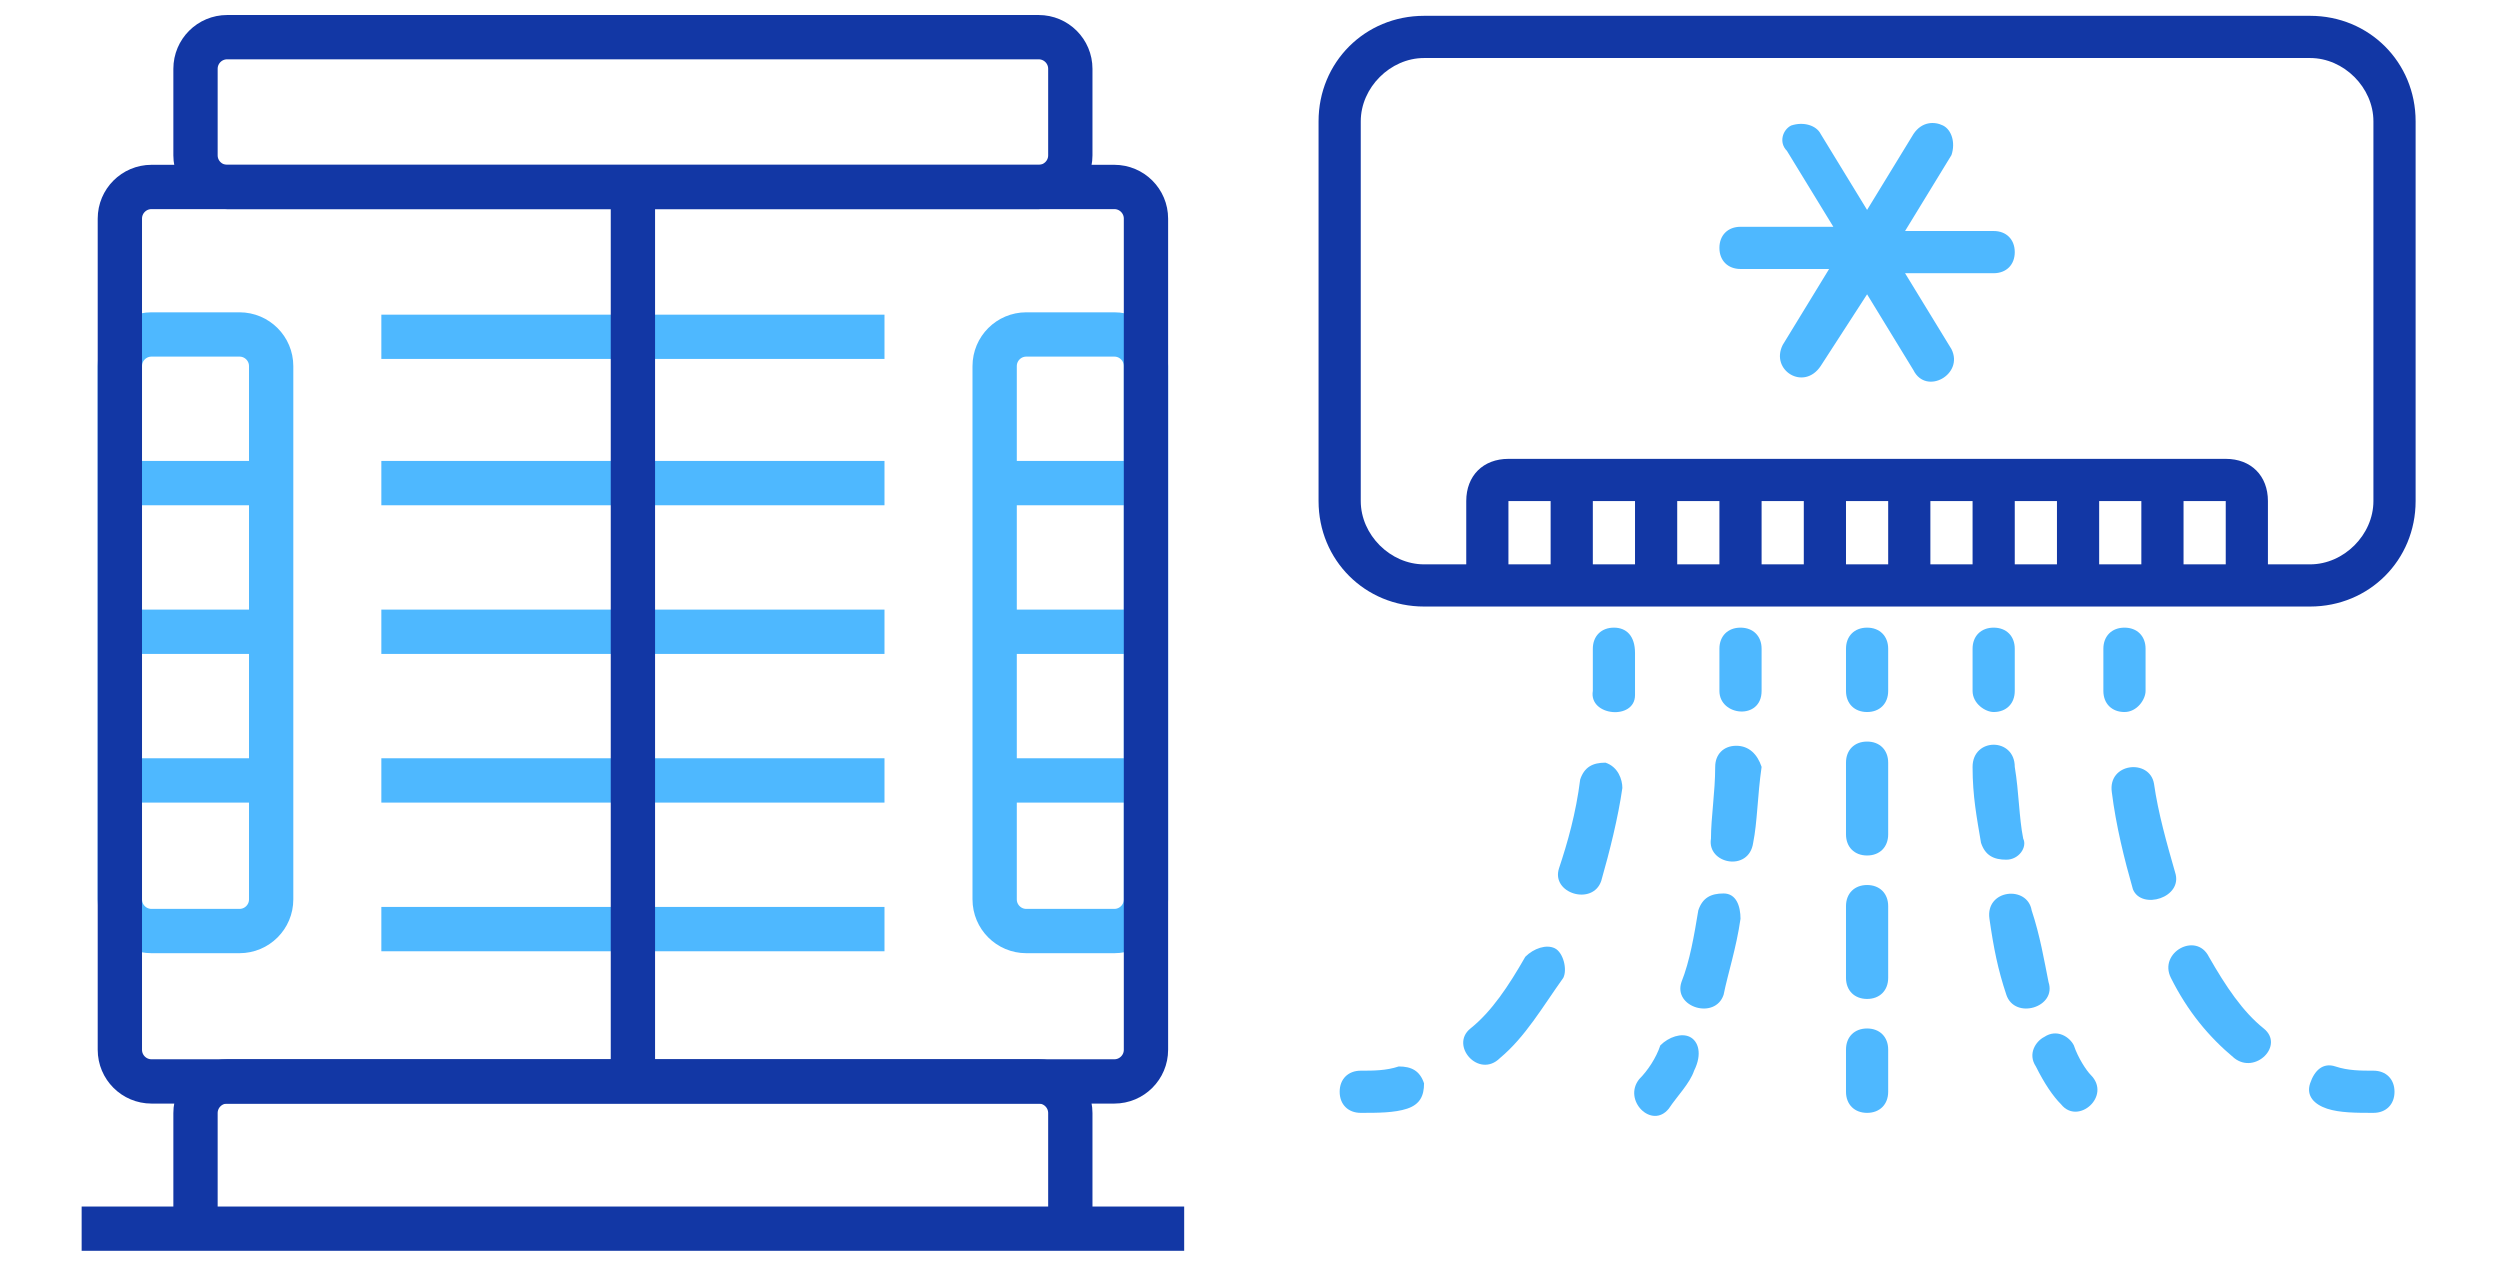
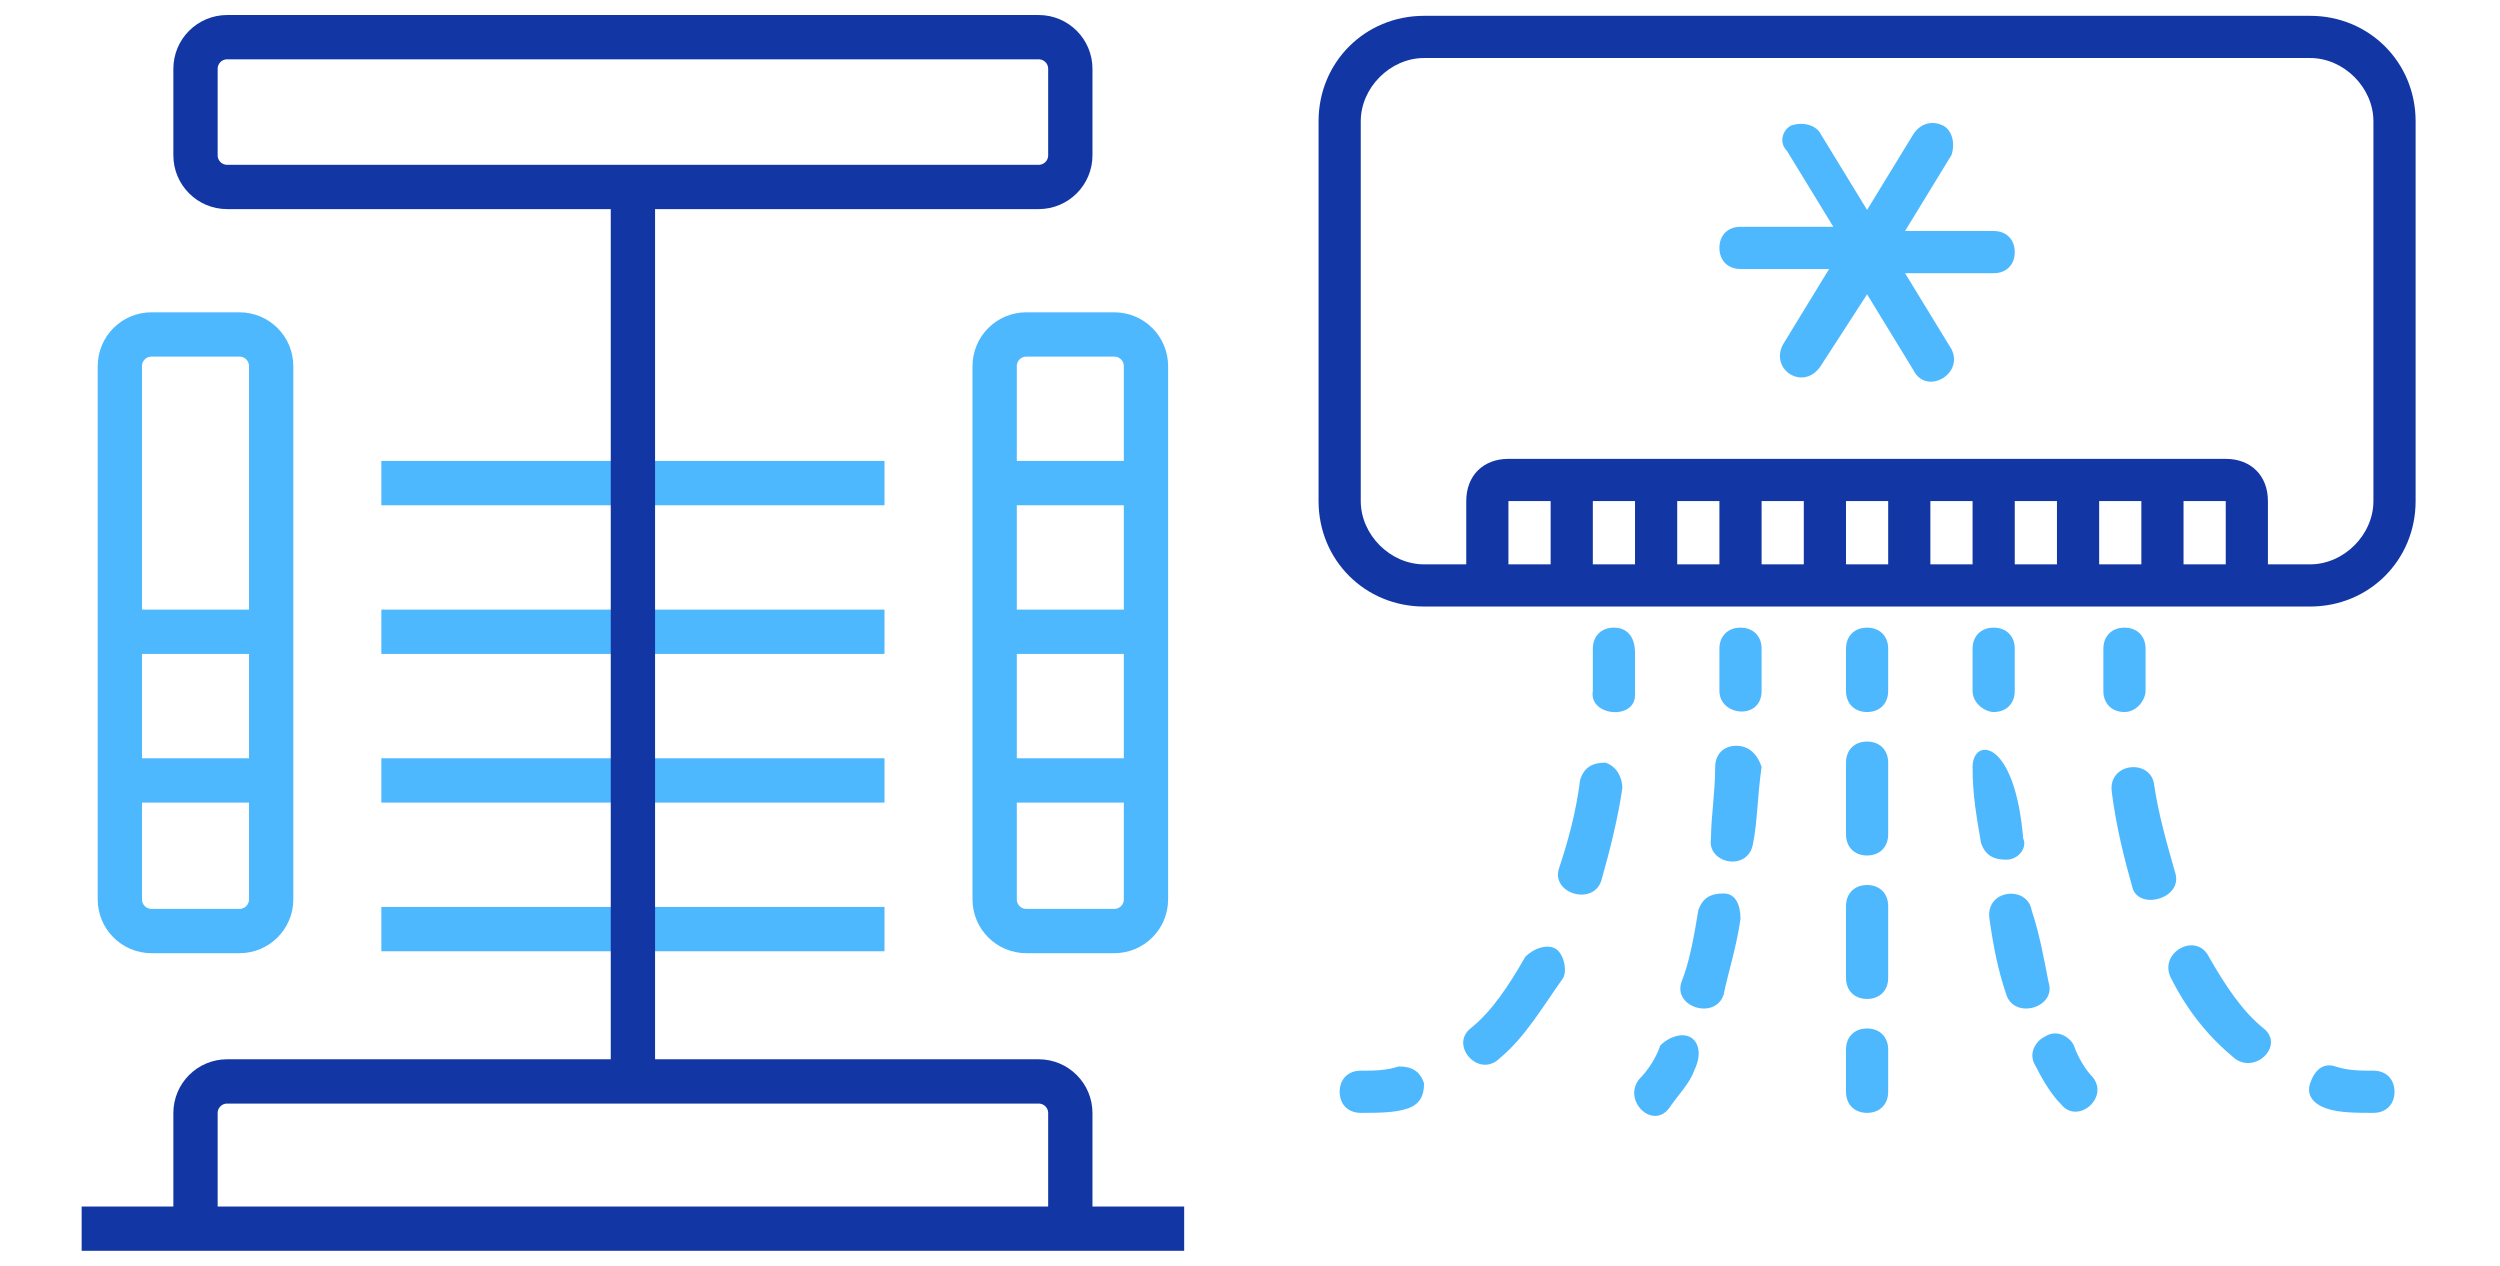
<svg xmlns="http://www.w3.org/2000/svg" fill="none" viewBox="0 0 158 80" height="80" width="158">
  <path fill="#1237A5" d="M146 1H90C86.267 1 83.333 3.933 83.333 7.667V31.667C83.333 35.4 86.267 38.333 90 38.333H146C149.733 38.333 152.667 35.4 152.667 31.667V7.667C152.667 3.933 149.733 1 146 1ZM140.667 35.667H138V31.667H140.667V35.667ZM135.333 35.667H132.667V31.667H135.333V35.667ZM130 35.667H127.333V31.667H130V35.667ZM124.667 35.667H122V31.667H124.667V35.667ZM119.333 35.667H116.667V31.667H119.333V35.667ZM114 35.667H111.333V31.667H114V35.667ZM108.667 35.667H106V31.667H108.667V35.667ZM103.333 35.667H100.667V31.667H103.333V35.667ZM98 35.667H95.333V31.667H98V35.667ZM150 31.667C150 33.8 148.133 35.667 146 35.667H143.333V31.667C143.333 30.067 142.267 29 140.667 29H95.333C93.733 29 92.667 30.067 92.667 31.667V35.667H90C87.867 35.667 86 33.8 86 31.667V7.667C86 5.533 87.867 3.667 90 3.667H146C148.133 3.667 150 5.533 150 7.667V31.667Z" />
  <path fill="#4EB8FF" d="M120.4 17.267H126C126.8 17.267 127.333 16.733 127.333 15.933C127.333 15.133 126.8 14.6 126 14.6H120.4L123.333 9.8C123.6 9 123.333 8.2 122.8 7.933C122.267 7.667 121.467 7.667 120.933 8.467L118 13.267L115.067 8.467C114.8 7.933 114 7.667 113.2 7.933C112.667 8.2 112.4 9 112.933 9.533L115.867 14.333H110C109.2 14.333 108.667 14.867 108.667 15.667C108.667 16.467 109.2 17 110 17H115.6L112.667 21.8C111.867 23.4 114 24.733 115.067 23.133L118 18.6L120.933 23.4C121.733 25 124.133 23.667 123.333 22.067L120.4 17.267Z" />
  <path fill="#4EB8FF" d="M134.267 45C135.067 45 135.6 44.2 135.6 43.667C135.6 42.067 135.6 41.267 135.6 41C135.6 40.2 135.067 39.667 134.267 39.667C133.467 39.667 132.933 40.2 132.933 41V43.667C132.933 44.467 133.467 45 134.267 45Z" />
  <path fill="#4EB8FF" d="M137.467 55.133C136.933 53.267 136.4 51.4 136.133 49.533C135.867 47.933 133.2 48.2 133.467 50.067C133.733 52.2 134.267 54.333 134.8 56.2C135.333 57.533 138 56.733 137.467 55.133Z" />
  <path fill="#4EB8FF" d="M139.6 60.467C138.8 58.867 136.4 60.2 137.2 61.8C138.267 63.933 139.6 65.533 141.2 66.867C142.533 67.933 144.4 66.067 143.067 65C141.733 63.933 140.667 62.333 139.6 60.467Z" />
  <path fill="#4EB8FF" d="M150 67.667C149.2 67.667 148.4 67.667 147.6 67.4C146.8 67.133 146.267 67.667 146 68.467C145.733 69.267 146.267 69.8 147.067 70.067C147.867 70.333 148.933 70.333 150 70.333C150.8 70.333 151.333 69.8 151.333 69C151.333 68.2 150.8 67.667 150 67.667Z" />
  <path fill="#4EB8FF" d="M126 45C126.8 45 127.333 44.467 127.333 43.667C127.333 42.067 127.333 41 127.333 41C127.333 40.2 126.8 39.667 126 39.667C125.2 39.667 124.667 40.2 124.667 41V43.667C124.667 44.467 125.467 45 126 45Z" />
  <path fill="#4EB8FF" d="M129.467 62.067C129.2 60.733 128.933 59.133 128.4 57.533C128.133 55.933 125.467 56.2 125.733 58.067C126 59.933 126.267 61.267 126.8 62.867C127.333 64.467 130 63.667 129.467 62.067Z" />
-   <path fill="#4EB8FF" d="M126.8 54.333C127.6 54.333 128.133 53.533 127.867 53C127.6 51.667 127.6 50.067 127.333 48.467C127.333 46.6 124.667 46.6 124.667 48.467C124.667 50.333 124.933 51.667 125.2 53.267C125.467 54.067 126 54.333 126.8 54.333Z" />
+   <path fill="#4EB8FF" d="M126.8 54.333C127.6 54.333 128.133 53.533 127.867 53C127.333 46.6 124.667 46.6 124.667 48.467C124.667 50.333 124.933 51.667 125.2 53.267C125.467 54.067 126 54.333 126.8 54.333Z" />
  <path fill="#4EB8FF" d="M131.067 66.067C130.8 65.533 130 65 129.2 65.533C128.667 65.8 128.133 66.6 128.667 67.4C129.2 68.467 129.733 69.267 130.267 69.8C131.333 71.133 133.467 69.267 132.133 67.933C131.867 67.667 131.333 66.867 131.067 66.067Z" />
  <path fill="#4EB8FF" d="M102 39.667C101.2 39.667 100.667 40.2 100.667 41V43.667C100.4 45.267 103.333 45.533 103.333 43.933C103.333 42.333 103.333 41.267 103.333 41.267C103.333 40.2 102.8 39.667 102 39.667Z" />
  <path fill="#4EB8FF" d="M101.467 48.2C100.667 48.2 100.133 48.467 99.867 49.267C99.6 51.4 99.067 53.267 98.533 54.867C98 56.467 100.667 57.267 101.2 55.667C101.733 53.8 102.267 51.667 102.533 49.8C102.533 49.267 102.267 48.467 101.467 48.2Z" />
  <path fill="#4EB8FF" d="M98.267 59.933C97.733 59.667 96.933 59.933 96.4 60.467C95.333 62.333 94.267 63.933 92.933 65C91.6 66.067 93.467 68.2 94.8 66.867C96.4 65.533 97.467 63.667 98.8 61.8C99.067 61.267 98.8 60.2 98.267 59.933Z" />
  <path fill="#4EB8FF" d="M88.4 67.4C87.6 67.667 86.8 67.667 86 67.667C85.2 67.667 84.667 68.2 84.667 69C84.667 69.8 85.2 70.333 86 70.333C87.067 70.333 88.133 70.333 88.933 70.067C89.733 69.8 90 69.267 90 68.467C89.733 67.667 89.2 67.4 88.4 67.4Z" />
  <path fill="#4EB8FF" d="M110 39.667C109.2 39.667 108.667 40.2 108.667 41V43.667C108.667 45.267 111.333 45.533 111.333 43.667C111.333 42.067 111.333 41 111.333 41C111.333 40.2 110.8 39.667 110 39.667Z" />
  <path fill="#4EB8FF" d="M109.733 47.133C108.933 47.133 108.4 47.667 108.4 48.467C108.4 50.067 108.133 51.667 108.133 53C107.867 54.6 110.533 55.133 110.8 53.267C111.067 51.933 111.067 50.333 111.333 48.467C111.067 47.667 110.533 47.133 109.733 47.133Z" />
  <path fill="#4EB8FF" d="M108.933 56.467C108.133 56.467 107.6 56.733 107.333 57.533C107.067 59.133 106.8 60.733 106.267 62.067C105.733 63.667 108.4 64.467 108.933 62.867C109.2 61.533 109.733 59.933 110 58.067C110 57.267 109.733 56.467 108.933 56.467Z" />
  <path fill="#4EB8FF" d="M106.8 65.533C106.267 65.267 105.467 65.533 104.933 66.067C104.667 66.867 104.133 67.667 103.6 68.2C102.533 69.533 104.4 71.4 105.467 70.067C106 69.267 106.8 68.467 107.067 67.667C107.6 66.6 107.333 65.8 106.8 65.533Z" />
  <path fill="#4EB8FF" d="M118 39.667C117.2 39.667 116.667 40.2 116.667 41V43.667C116.667 44.467 117.2 45 118 45C118.8 45 119.333 44.467 119.333 43.667V41C119.333 40.2 118.8 39.667 118 39.667Z" />
  <path fill="#4EB8FF" d="M118 46.867C117.2 46.867 116.667 47.4 116.667 48.2V52.733C116.667 53.533 117.2 54.067 118 54.067C118.8 54.067 119.333 53.533 119.333 52.733V48.2C119.333 47.4 118.8 46.867 118 46.867Z" />
  <path fill="#4EB8FF" d="M118 55.933C117.2 55.933 116.667 56.467 116.667 57.267V61.8C116.667 62.6 117.2 63.133 118 63.133C118.8 63.133 119.333 62.6 119.333 61.8V57.267C119.333 56.467 118.8 55.933 118 55.933Z" />
  <path fill="#4EB8FF" d="M118 65C117.2 65 116.667 65.533 116.667 66.333V69C116.667 69.8 117.2 70.333 118 70.333C118.8 70.333 119.333 69.8 119.333 69V66.333C119.333 65.533 118.8 65 118 65Z" />
-   <path stroke-linejoin="round" stroke-miterlimit="10" stroke-width="2.8" stroke="#4EB8FF" d="M17.137 30.533H7.575" />
  <path stroke-linejoin="round" stroke-miterlimit="10" stroke-width="2.8" stroke="#4EB8FF" d="M17.137 39.928H7.575" />
  <path stroke-linejoin="round" stroke-miterlimit="10" stroke-width="2.8" stroke="#4EB8FF" d="M17.137 49.323H7.575" />
  <path stroke-linejoin="round" stroke-miterlimit="10" stroke-width="2.8" stroke="#4EB8FF" d="M72.425 30.533H62.862" />
  <path stroke-linejoin="round" stroke-miterlimit="10" stroke-width="2.8" stroke="#4EB8FF" d="M72.425 39.928H62.862" />
  <path stroke-linejoin="round" stroke-miterlimit="10" stroke-width="2.8" stroke="#4EB8FF" d="M72.425 49.323H62.862" />
  <path stroke-linejoin="round" stroke-miterlimit="10" stroke-width="2.8" stroke="#4EB8FF" d="M15.137 21.138H9.575C8.47 21.138 7.575 22.034 7.575 23.138V56.842C7.575 57.946 8.47 58.842 9.575 58.842H15.137C16.242 58.842 17.137 57.946 17.137 56.842V23.138C17.137 22.034 16.242 21.138 15.137 21.138Z" />
  <path stroke-linejoin="round" stroke-miterlimit="10" stroke-width="2.8" stroke="#4EB8FF" d="M70.425 21.138H64.862C63.758 21.138 62.862 22.034 62.862 23.138V56.842C62.862 57.946 63.758 58.842 64.862 58.842H70.425C71.53 58.842 72.425 57.946 72.425 56.842V23.138C72.425 22.034 71.53 21.138 70.425 21.138Z" />
-   <path stroke-linejoin="round" stroke-miterlimit="10" stroke-width="2.8" stroke="#1237A5" d="M70.425 11.816H9.575C8.47 11.816 7.575 12.712 7.575 13.816V66.346C7.575 67.45 8.47 68.346 9.575 68.346H70.425C71.53 68.346 72.425 67.45 72.425 66.346V13.816C72.425 12.712 71.53 11.816 70.425 11.816Z" />
  <path stroke-linejoin="round" stroke-miterlimit="10" stroke-width="2.8" stroke="#1237A5" d="M65.644 2.349H14.356C13.251 2.349 12.356 3.244 12.356 4.349V9.817C12.356 10.921 13.251 11.816 14.356 11.816H65.644C66.749 11.816 67.644 10.921 67.644 9.817V4.349C67.644 3.244 66.749 2.349 65.644 2.349Z" />
  <path stroke-linejoin="round" stroke-miterlimit="10" stroke-width="2.8" stroke="#1237A5" d="M12.356 77.651V70.346C12.356 69.241 13.251 68.346 14.356 68.346H65.644C66.749 68.346 67.644 69.241 67.644 70.346V77.651" />
  <path stroke-linejoin="round" stroke-miterlimit="10" stroke-width="2.8" stroke="#1237A5" d="M74.84 77.651H5.16" />
  <path stroke-linejoin="round" stroke-miterlimit="10" stroke-width="2.8" stroke="#4EB8FF" d="M24.101 30.533H55.9" />
-   <path stroke-linejoin="round" stroke-miterlimit="10" stroke-width="2.8" stroke="#4EB8FF" d="M24.101 21.285H55.9" />
  <path stroke-linejoin="round" stroke-miterlimit="10" stroke-width="2.8" stroke="#4EB8FF" d="M24.101 39.928H55.9" />
  <path stroke-linejoin="round" stroke-miterlimit="10" stroke-width="2.8" stroke="#4EB8FF" d="M24.101 49.323H55.9" />
  <path stroke-linejoin="round" stroke-miterlimit="10" stroke-width="2.8" stroke="#4EB8FF" d="M24.101 58.718H55.9" />
  <path stroke-linejoin="round" stroke-miterlimit="10" stroke-width="2.8" stroke="#1237A5" d="M40 11.816V68.346" />
</svg>